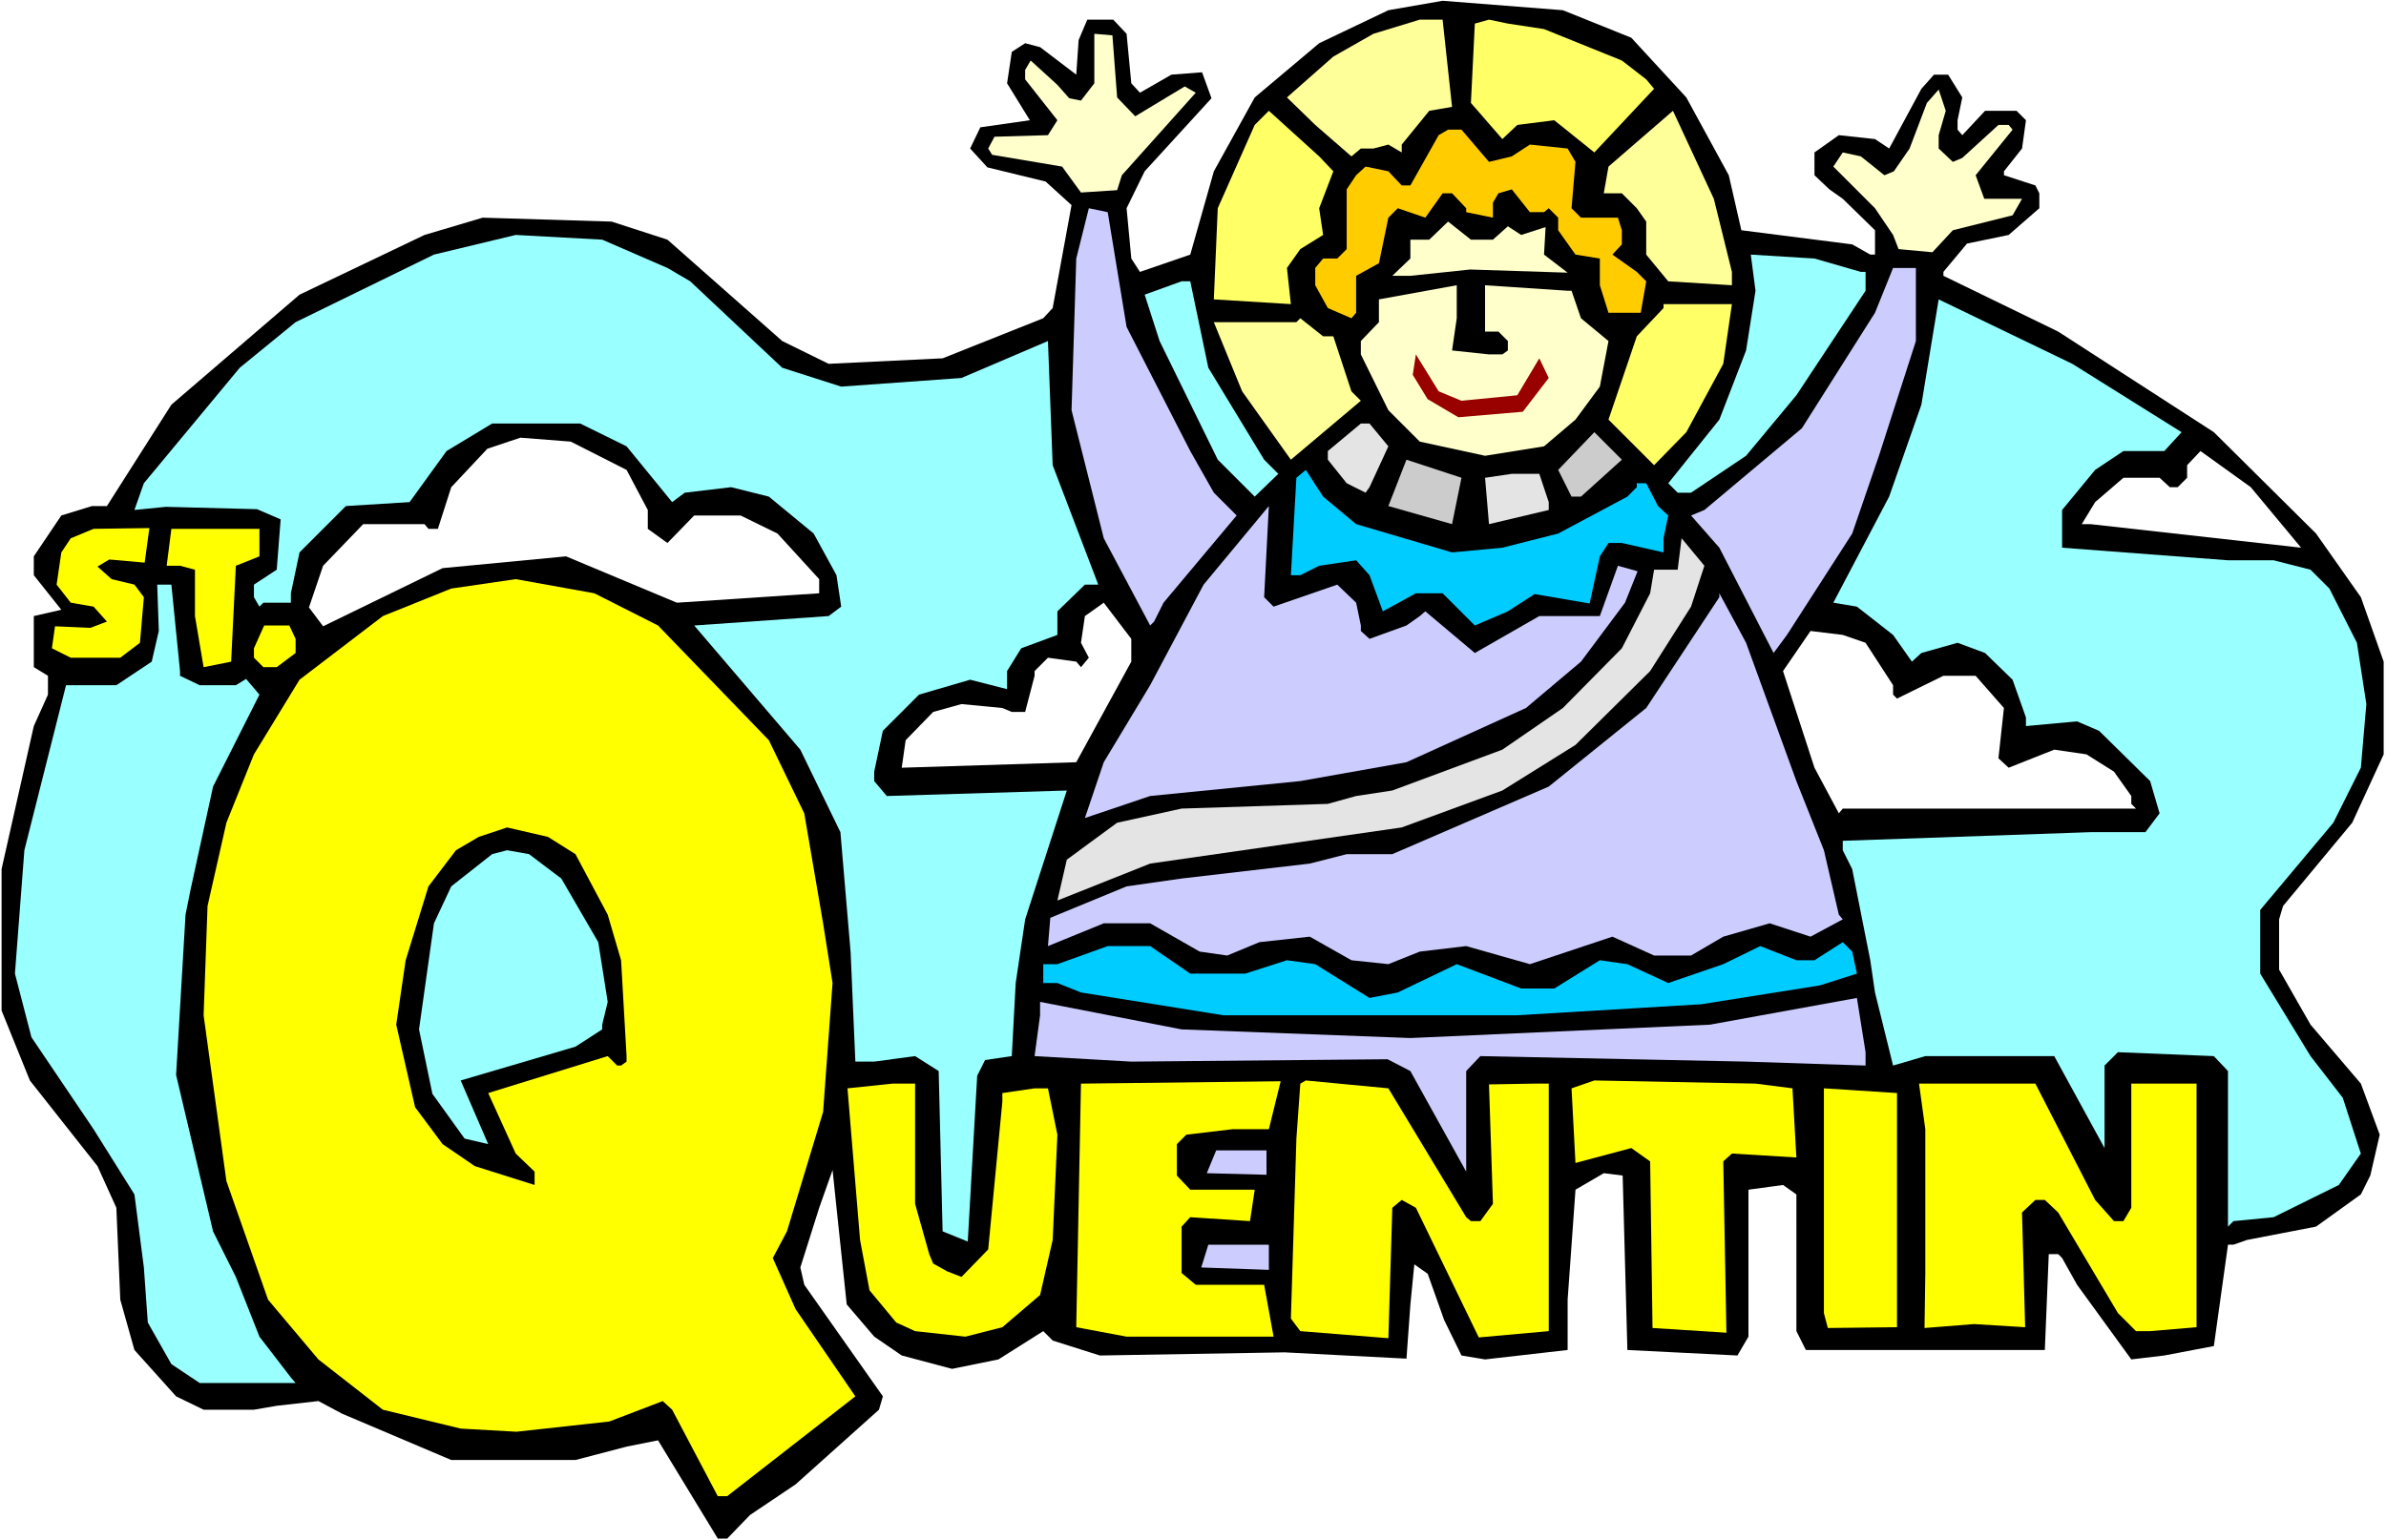
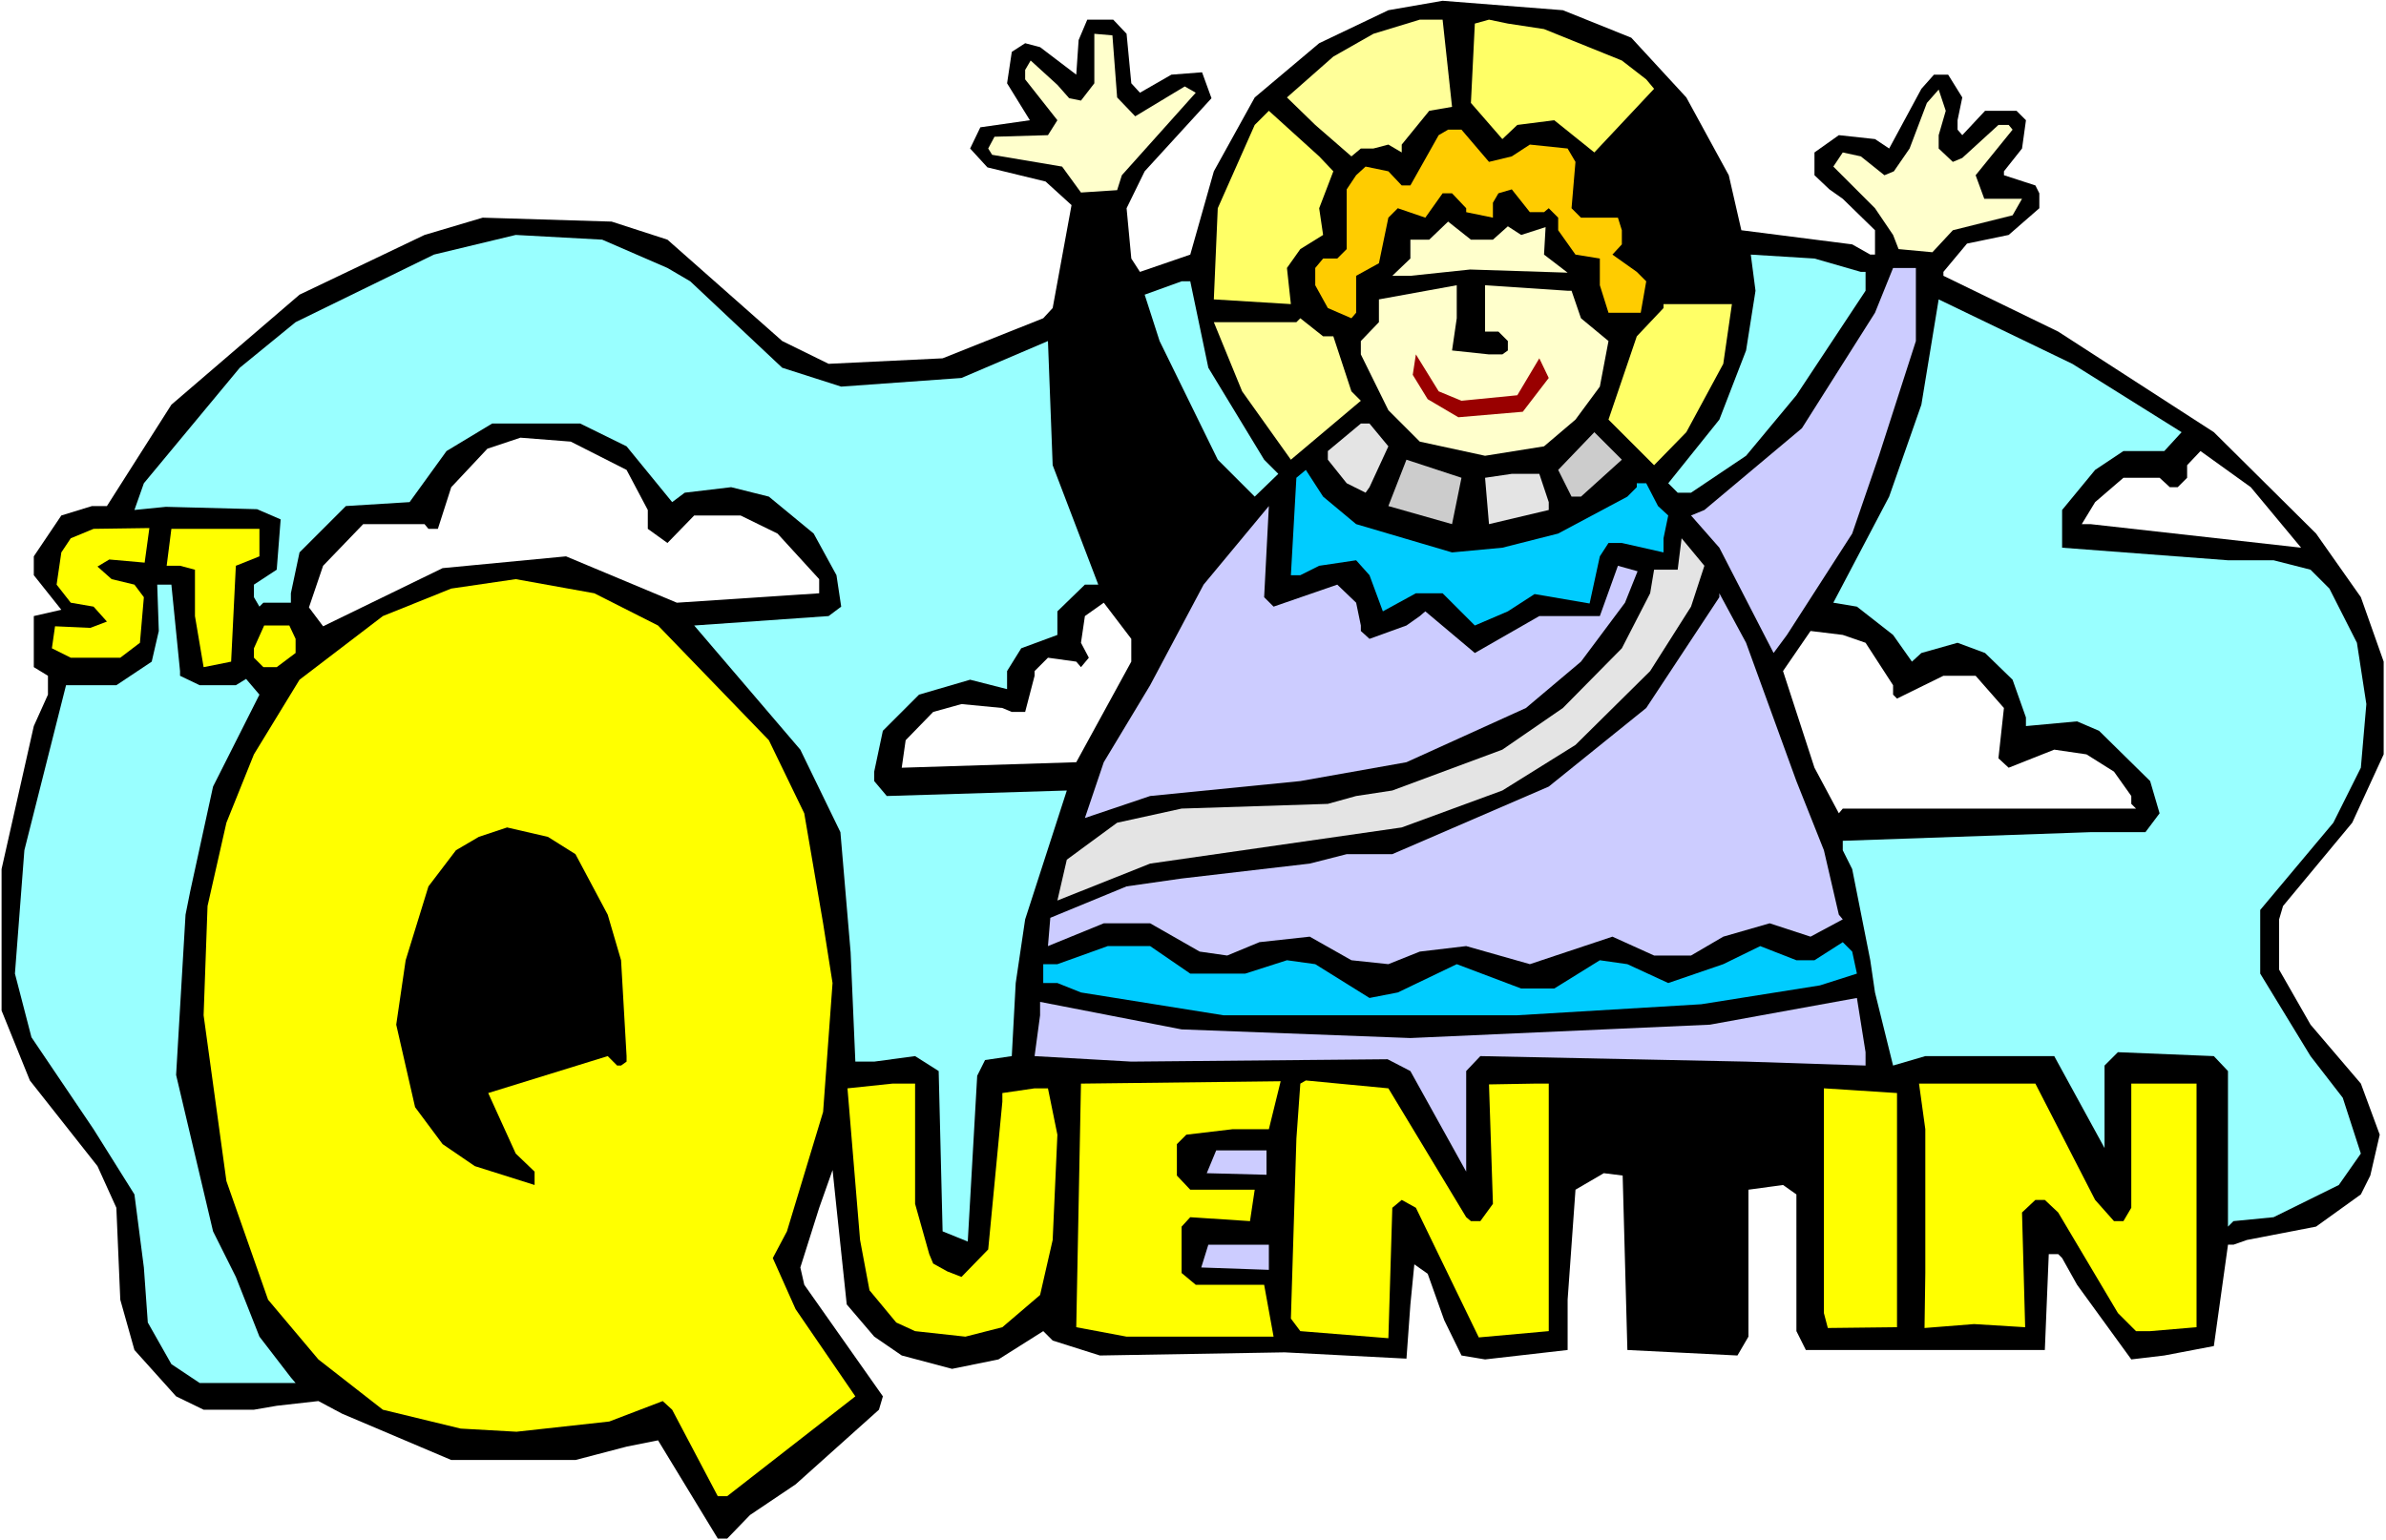
<svg xmlns="http://www.w3.org/2000/svg" xmlns:ns1="http://sodipodi.sourceforge.net/DTD/sodipodi-0.dtd" xmlns:ns2="http://www.inkscape.org/namespaces/inkscape" version="1.0" width="129.766mm" height="83.786mm" id="svg49" ns1:docname="Quentin.wmf">
  <rect width="100%" height="100%" fill="#808080" stroke="none" />
  <ns1:namedview id="namedview49" pagecolor="#ffffff" bordercolor="#000000" borderopacity="0.25" ns2:showpageshadow="2" ns2:pageopacity="0.0" ns2:pagecheckerboard="0" ns2:deskcolor="#d1d1d1" ns2:document-units="mm" />
  <defs id="defs1">
    <pattern id="WMFhbasepattern" patternUnits="userSpaceOnUse" width="6" height="6" x="0" y="0" />
  </defs>
  <path style="fill:#ffffff;fill-opacity:1;fill-rule:evenodd;stroke:none" d="M 0,316.67 H 490.455 V 0 H 0 Z" id="path1" />
  <path style="fill:#000000;fill-opacity:1;fill-rule:evenodd;stroke:none" d="m 335.32,7.755 11.312,12.279 8.726,15.995 2.586,11.31 22.786,2.908 3.717,2.1 h 0.97 v -5.009 l -6.626,-6.463 -2.747,-1.939 -3.07,-2.908 v -4.685 l 5.01,-3.554 7.434,0.808 2.909,1.939 6.626,-12.279 2.586,-2.908 h 2.909 l 2.909,4.685 -0.97,4.685 v 1.939 l 0.97,1.131 4.686,-5.009 h 6.464 l 1.939,1.939 -0.808,5.816 -3.717,4.685 v 0.808 l 6.464,2.1 0.808,1.616 v 3.07 l -6.302,5.493 -8.565,1.777 -4.848,5.816 v 0.808 l 23.594,11.471 31.997,20.68 21.008,20.842 9.211,13.087 4.686,13.248 v 19.065 l -6.464,14.056 -14.221,17.126 -0.808,2.747 v 10.34 l 6.464,11.31 10.342,12.117 3.878,10.502 -1.939,8.401 -1.939,3.878 -9.211,6.624 -14.221,2.747 -2.747,0.969 h -1.131 l -2.909,20.842 -10.181,1.939 -6.787,0.808 -11.15,-15.349 -3.07,-5.493 -0.808,-0.808 h -1.939 l -0.808,19.711 h -49.126 l -1.939,-3.878 V 245.581 l -2.747,-1.939 -7.11,0.969 v 30.213 l -2.262,3.878 -22.624,-1.131 -0.97,-35.868 -3.878,-0.485 -5.818,3.393 -1.616,22.619 v 10.34 l -16.968,1.939 -4.848,-0.808 -3.555,-7.27 -3.394,-9.532 -2.747,-1.939 -0.808,8.24 -0.808,11.148 -25.048,-1.293 -37.976,0.646 -9.696,-3.07 -1.939,-1.939 -9.211,5.816 -9.534,1.939 -10.342,-2.747 -5.656,-3.878 -5.656,-6.624 -2.101,-19.873 -0.808,-7.755 -2.747,7.755 -3.878,12.279 0.808,3.554 16.16,22.942 -0.808,2.747 -17.13,15.349 -9.373,6.301 -4.686,4.847 h -1.939 l -12.282,-20.196 -6.464,1.293 -10.504,2.747 H 92.758 l -22.462,-9.532 -4.848,-2.585 -8.565,0.969 -4.686,0.808 H 41.854 l -5.656,-2.747 -8.565,-9.532 L 24.725,267.231 23.917,248.328 20.038,239.765 6.141,222.154 0.323,207.774 v -29.082 l 6.626,-29.405 2.909,-6.463 v -3.878 l -2.909,-1.777 v -10.502 l 5.656,-1.293 -5.656,-7.109 V 114.389 l 5.656,-8.401 6.302,-1.939 h 3.07 L 35.229,83.207 61.57,60.587 87.264,48.308 l 11.958,-3.554 26.502,0.808 11.474,3.716 23.594,20.842 9.534,4.685 23.432,-1.131 20.685,-8.24 1.939,-2.1 3.878,-21.165 -5.333,-4.847 -11.958,-2.908 -3.555,-3.878 2.101,-4.362 10.181,-1.454 -4.686,-7.594 0.97,-6.463 2.747,-1.777 3.07,0.808 7.434,5.655 0.485,-7.109 1.778,-4.201 h 5.333 l 2.747,2.908 0.97,10.179 1.778,1.939 6.464,-3.716 6.302,-0.485 1.939,5.332 -13.736,15.026 -3.717,7.594 0.97,10.34 1.778,2.747 10.342,-3.554 4.848,-17.126 8.403,-15.187 L 271.164,8.886 285.385,2.1 296.536,0.162 321.26,2.1 Z" id="path2" />
  <path style="fill:#ffff99;fill-opacity:1;fill-rule:evenodd;stroke:none" d="m 298.475,21.973 -4.686,0.808 -5.656,6.947 v 1.616 l -2.747,-1.616 -3.07,0.808 h -2.586 l -1.939,1.616 -7.434,-6.463 -5.818,-5.655 9.534,-8.401 8.242,-4.685 9.534,-2.908 h 4.686 z" id="path3" />
  <path style="fill:#ffff66;fill-opacity:1;fill-rule:evenodd;stroke:none" d="m 317.382,5.978 15.998,6.463 5.01,3.878 1.616,1.939 -12.282,13.087 -8.242,-6.624 -7.595,0.969 -3.07,2.908 -6.464,-7.432 0.808,-16.318 2.909,-0.808 3.878,0.808 z" id="path4" />
  <path style="fill:#ffffcc;fill-opacity:1;fill-rule:evenodd;stroke:none" d="m 229.633,20.034 3.717,3.878 10.181,-6.14 2.262,1.293 -15.19,16.964 -0.97,3.07 -7.434,0.485 -3.878,-5.332 -14.382,-2.423 -0.808,-1.293 1.293,-2.423 10.989,-0.323 1.939,-3.07 -6.626,-8.401 v -1.939 l 1.131,-1.939 5.494,5.009 2.424,2.747 2.424,0.485 2.747,-3.554 V 6.947 l 3.717,0.323 z" id="path5" />
  <path style="fill:#ffffcc;fill-opacity:1;fill-rule:evenodd;stroke:none" d="m 399.96,22.781 -1.454,5.009 v 2.747 l 2.909,2.747 1.939,-0.808 7.434,-6.786 h 2.101 l 0.808,0.969 -7.595,9.371 1.778,4.847 h 7.757 l -1.939,3.393 -12.282,3.07 -4.202,4.524 -6.949,-0.646 -1.131,-2.908 -3.717,-5.493 -8.565,-8.563 1.939,-2.908 3.717,0.808 4.848,3.878 1.939,-0.808 3.232,-4.685 3.555,-9.371 2.424,-2.747 z" id="path6" />
  <path style="fill:#ffff66;fill-opacity:1;fill-rule:evenodd;stroke:none" d="m 274.073,35.221 -2.909,7.594 0.808,5.493 -4.686,2.908 -2.747,3.878 0.808,7.432 -15.837,-0.969 0.808,-18.742 7.595,-17.126 2.909,-2.908 10.342,9.371 z" id="path7" />
-   <path style="fill:#ffff99;fill-opacity:1;fill-rule:evenodd;stroke:none" d="m 356.004,55.902 v 2.747 l -13.09,-0.808 -4.525,-5.493 v -6.786 l -1.939,-2.747 -3.07,-3.07 h -3.717 l 0.97,-5.493 13.251,-11.471 8.403,18.095 z" id="path8" />
  <path style="fill:#ffcc00;fill-opacity:1;fill-rule:evenodd;stroke:none" d="m 306.07,33.283 4.686,-1.131 3.717,-2.423 7.757,0.808 1.616,2.747 -0.808,9.532 1.939,1.939 h 7.595 l 0.808,2.585 v 2.908 l -1.939,2.1 5.01,3.554 1.939,1.939 -1.131,6.463 h -6.626 l -1.778,-5.655 v -5.493 l -5.01,-0.808 -3.555,-5.009 v -2.585 l -1.939,-1.939 -0.97,0.808 h -2.909 l -3.717,-4.685 -2.747,0.808 -1.131,1.939 v 3.07 l -5.494,-1.131 v -0.808 l -2.909,-3.07 h -1.939 l -3.555,5.009 -5.656,-1.939 -1.939,1.939 -1.939,9.371 -4.686,2.585 v 7.594 l -0.97,1.131 -4.848,-2.1 -2.586,-4.685 v -3.554 l 1.616,-1.939 h 2.909 l 1.939,-1.939 V 38.937 l 1.939,-2.908 1.939,-1.777 4.686,0.969 2.747,2.908 h 1.778 l 5.818,-10.34 1.939,-1.131 h 2.747 z" id="path9" />
-   <path style="fill:#ccccff;fill-opacity:1;fill-rule:evenodd;stroke:none" d="m 231.573,67.212 13.09,25.527 4.848,8.563 4.686,4.685 -15.029,17.934 -1.939,3.878 -0.808,0.808 -9.534,-17.934 -6.626,-26.335 0.97,-31.182 2.586,-10.34 3.878,0.808 z" id="path10" />
  <path style="fill:#ffffcc;fill-opacity:1;fill-rule:evenodd;stroke:none" d="m 306.878,49.278 3.07,-2.747 2.747,1.777 5.01,-1.616 -0.323,5.655 4.848,3.716 -20.038,-0.646 -12.282,1.293 h -3.717 l 3.717,-3.554 v -3.878 h 3.878 l 3.878,-3.716 4.686,3.716 z" id="path11" />
  <path style="fill:#99ffff;fill-opacity:1;fill-rule:evenodd;stroke:none" d="m 137.198,55.094 4.686,2.747 18.907,17.772 12.12,3.878 24.725,-1.777 17.776,-7.594 0.97,25.527 9.373,24.558 h -2.747 l -5.656,5.493 v 4.847 l -7.434,2.747 -2.909,4.685 v 3.716 l -7.595,-1.939 -10.504,3.07 -7.434,7.432 -1.778,8.401 v 1.939 l 2.586,3.07 37.006,-1.131 -8.565,26.497 -1.939,13.087 -0.808,15.026 -5.494,0.808 -1.616,3.231 -1.939,34.091 -5.171,-2.1 -0.808,-32.96 -4.848,-3.07 -8.403,1.131 h -3.878 l -0.97,-22.458 -2.101,-24.72 -8.242,-16.964 -21.816,-25.527 27.634,-1.939 2.586,-1.939 -0.97,-6.463 -4.686,-8.563 -9.211,-7.594 -7.757,-1.939 -9.534,1.131 -2.586,1.939 -9.373,-11.471 -9.534,-4.685 h -18.099 l -9.373,5.655 -7.595,10.502 -13.09,0.808 -9.534,9.532 -1.778,8.401 v 1.939 h -5.656 l -0.808,0.808 -1.131,-1.939 v -2.585 l 4.686,-3.07 0.808,-10.34 -4.848,-2.1 -18.746,-0.485 -6.464,0.646 1.939,-5.493 19.715,-23.75 11.474,-9.371 28.442,-13.895 16.806,-4.039 17.776,0.969 z" id="path12" />
  <path style="fill:#99ffff;fill-opacity:1;fill-rule:evenodd;stroke:none" d="m 382.507,55.902 h 0.97 v 3.878 l -14.221,21.488 -10.342,12.441 -11.312,7.594 h -2.747 l -1.939,-1.939 10.504,-13.087 5.494,-14.218 1.939,-12.279 -0.97,-7.432 13.09,0.808 z" id="path13" />
  <path style="fill:#ccccff;fill-opacity:1;fill-rule:evenodd;stroke:none" d="m 393.819,70.12 -7.595,23.589 -5.494,15.995 -13.413,20.842 -2.747,3.716 -11.15,-21.65 -5.818,-6.624 2.747,-1.131 20.038,-16.803 15.029,-23.75 3.717,-9.209 h 4.686 z" id="path14" />
  <path style="fill:#99ffff;fill-opacity:1;fill-rule:evenodd;stroke:none" d="m 248.379,75.613 11.474,18.903 2.909,2.908 -4.848,4.685 -7.595,-7.594 -11.958,-24.397 -3.07,-9.532 7.595,-2.747 h 1.778 z" id="path15" />
  <path style="fill:#ffffcc;fill-opacity:1;fill-rule:evenodd;stroke:none" d="m 298.475,72.059 7.595,0.808 h 2.747 l 1.131,-0.808 v -1.939 l -1.939,-1.939 h -2.747 v -9.532 l 16.968,1.131 h 0.808 l 1.939,5.655 5.656,4.685 -1.778,9.371 -5.01,6.786 -6.464,5.493 -12.12,1.939 -13.413,-2.908 -6.464,-6.463 -5.656,-11.471 v -2.747 l 3.717,-3.878 v -4.685 l 15.998,-2.908 v 6.786 z" id="path16" />
  <path style="fill:#99ffff;fill-opacity:1;fill-rule:evenodd;stroke:none" d="m 448.439,88.862 -3.555,3.878 h -8.403 l -5.818,3.878 -6.787,8.24 v 7.755 l 34.098,2.585 h 9.373 l 7.595,1.939 3.878,3.878 5.656,11.148 1.939,12.602 -1.131,13.087 -5.656,11.31 -15.029,17.934 v 13.087 l 10.342,16.964 6.626,8.563 3.717,11.471 -4.525,6.463 -13.413,6.624 -8.242,0.808 -1.131,1.131 v -31.99 l -2.909,-3.07 -19.715,-0.808 -2.747,2.747 v 16.964 l -10.342,-18.903 h -26.502 l -6.626,1.939 -3.717,-15.026 -0.97,-6.624 -3.717,-18.742 -1.939,-3.878 v -1.939 l 50.904,-1.777 h 11.312 l 2.909,-3.878 -1.939,-6.624 -10.504,-10.34 -4.525,-1.939 -10.504,0.969 v -1.777 l -2.747,-7.755 -5.656,-5.493 -5.656,-2.1 -7.434,2.1 -1.939,1.777 -3.878,-5.493 -7.434,-5.816 -4.848,-0.808 11.474,-21.811 6.626,-18.903 3.555,-21.65 27.472,13.248 z" id="path17" />
  <path style="fill:#ffff66;fill-opacity:1;fill-rule:evenodd;stroke:none" d="m 354.227,74.805 -7.595,14.056 -6.626,6.786 -9.373,-9.371 5.818,-17.126 5.494,-5.816 v -0.808 h 14.059 z" id="path18" />
  <path style="fill:#ffff99;fill-opacity:1;fill-rule:evenodd;stroke:none" d="m 274.073,69.15 3.717,11.31 1.939,1.939 -14.382,12.117 -10.019,-14.056 -5.818,-14.218 h 16.968 l 0.808,-0.808 4.686,3.716 z" id="path19" />
  <path style="fill:#990000;fill-opacity:1;fill-rule:evenodd;stroke:none" d="m 300.414,82.399 11.474,-1.131 4.525,-7.594 1.939,4.039 -5.333,6.947 -13.251,1.131 -6.302,-3.716 -3.07,-5.009 0.646,-4.201 4.686,7.594 z" id="path20" />
  <path style="fill:#e4e4e4;fill-opacity:1;fill-rule:evenodd;stroke:none" d="m 285.385,91.77 -3.878,8.401 -0.808,1.131 -3.878,-1.939 -3.878,-4.847 v -1.777 l 6.787,-5.655 h 1.778 z" id="path21" />
  <path style="fill:#cccccc;fill-opacity:1;fill-rule:evenodd;stroke:none" d="m 324.977,102.11 h -1.939 l -2.747,-5.493 7.434,-7.755 5.656,5.655 z" id="path22" />
  <path style="fill:#ffffff;fill-opacity:1;fill-rule:evenodd;stroke:none" d="m 128.795,96.617 4.363,8.24 v 3.878 l 4.04,2.908 5.494,-5.655 h 9.534 l 7.595,3.716 8.565,9.371 v 2.908 l -29.25,1.939 -22.786,-9.532 -25.371,2.423 -24.563,11.956 -2.909,-3.878 2.909,-8.563 8.242,-8.563 h 12.605 l 0.808,0.969 h 1.939 l 2.747,-8.563 7.434,-7.917 6.787,-2.262 10.342,0.808 z" id="path23" />
  <path style="fill:#ffffff;fill-opacity:1;fill-rule:evenodd;stroke:none" d="m 473.003,112.612 -43.309,-4.847 h -1.778 l 2.747,-4.524 5.818,-5.009 h 7.434 l 2.101,1.939 h 1.616 l 1.939,-1.939 v -2.585 l 2.747,-2.908 10.342,7.432 z" id="path24" />
  <path style="fill:#cccccc;fill-opacity:1;fill-rule:evenodd;stroke:none" d="m 298.475,107.765 -13.09,-3.716 3.717,-9.532 11.312,3.716 z" id="path25" />
  <path style="fill:#00ccff;fill-opacity:1;fill-rule:evenodd;stroke:none" d="m 278.76,107.765 19.715,5.816 10.342,-0.969 11.474,-2.908 14.221,-7.594 1.939,-1.939 v -0.808 h 1.939 l 2.424,4.685 2.101,1.939 -0.97,4.685 v 2.908 l -8.565,-1.939 h -2.747 l -1.778,2.747 -2.101,9.694 -11.312,-1.939 -5.494,3.554 -6.787,2.908 -6.626,-6.624 h -5.494 l -6.787,3.716 -2.747,-7.432 -2.747,-3.07 -7.595,1.131 -3.878,1.939 h -1.939 l 1.131,-20.034 1.939,-1.616 3.555,5.493 z" id="path26" />
  <path style="fill:#e4e4e4;fill-opacity:1;fill-rule:evenodd;stroke:none" d="m 318.352,103.241 v 1.616 l -12.282,2.908 -0.808,-9.532 5.494,-0.808 h 5.656 z" id="path27" />
  <path style="fill:#ccccff;fill-opacity:1;fill-rule:evenodd;stroke:none" d="m 261.792,124.729 13.09,-4.524 3.878,3.716 0.97,4.685 v 1.131 l 1.778,1.616 7.595,-2.747 2.747,-1.939 1.131,-0.969 10.181,8.563 13.251,-7.594 h 12.443 l 3.717,-10.34 4.04,1.131 -2.586,6.463 -9.05,12.117 -11.312,9.532 -24.563,11.148 -21.816,3.878 -30.866,3.07 -13.413,4.524 3.878,-11.471 9.534,-15.834 10.989,-20.68 13.413,-16.157 -0.97,18.742 z" id="path28" />
  <path style="fill:#ffff00;fill-opacity:1;fill-rule:evenodd;stroke:none" d="m 29.734,115.682 -7.272,-0.646 -2.424,1.454 2.909,2.585 4.686,1.131 1.939,2.585 -0.808,9.371 -4.04,3.07 H 14.544 l -3.878,-1.939 0.646,-4.524 7.272,0.323 3.394,-1.293 -2.747,-3.07 -4.686,-0.808 -2.909,-3.716 0.97,-6.624 1.939,-2.908 4.686,-1.939 11.474,-0.162 z" id="path29" />
  <path style="fill:#ffff00;fill-opacity:1;fill-rule:evenodd;stroke:none" d="m 53.328,114.389 -4.848,1.939 -0.97,19.711 -5.656,1.131 -1.778,-10.502 v -9.532 l -3.07,-0.808 h -2.747 l 0.97,-7.594 h 18.099 z" id="path30" />
  <path style="fill:#e4e4e4;fill-opacity:1;fill-rule:evenodd;stroke:none" d="m 347.601,124.729 -8.403,13.248 -15.352,15.187 -15.029,9.371 -20.685,7.594 -51.712,7.432 -19.069,7.594 1.939,-8.401 10.342,-7.594 13.251,-2.908 30.058,-0.969 5.818,-1.616 7.434,-1.131 22.624,-8.401 12.443,-8.563 12.12,-12.279 5.818,-11.31 0.808,-4.847 h 4.848 l 0.808,-6.463 4.686,5.655 z" id="path31" />
  <path style="fill:#ffff00;fill-opacity:1;fill-rule:evenodd;stroke:none" d="m 135.259,128.607 22.786,23.589 7.272,15.026 3.878,22.619 1.939,12.279 -1.939,26.497 -7.434,24.558 -2.909,5.493 4.686,10.502 12.282,17.934 -26.341,20.519 h -1.939 l -9.373,-17.772 -1.939,-1.777 -10.989,4.201 -19.069,2.1 -11.474,-0.646 -15.998,-3.878 -13.251,-10.34 -10.342,-12.279 -8.565,-24.397 -4.686,-34.09 0.808,-22.458 3.878,-17.126 5.656,-14.056 9.373,-15.349 17.13,-13.087 14.059,-5.655 13.251,-1.939 16.16,2.908 z" id="path32" />
  <path style="fill:#99ffff;fill-opacity:1;fill-rule:evenodd;stroke:none" d="m 37.006,137.978 v 0.969 l 4.04,1.939 h 7.434 l 2.101,-1.293 2.747,3.231 -9.534,18.903 -4.686,21.488 -0.97,4.847 -1.939,32.96 7.595,32.152 4.686,9.371 4.848,12.279 6.464,8.401 0.97,1.131 H 41.046 L 35.229,280.479 30.381,271.916 29.573,260.607 27.634,245.581 19.23,232.171 6.464,213.268 3.07,200.181 5.01,174.815 13.574,140.886 h 10.342 l 7.272,-4.847 1.454,-6.301 -0.323,-9.532 h 2.909 z" id="path33" />
  <path style="fill:#ccccff;fill-opacity:1;fill-rule:evenodd;stroke:none" d="m 369.256,160.597 5.656,14.218 3.07,13.248 0.808,0.969 -6.626,3.554 -8.403,-2.747 -9.534,2.747 -6.626,3.878 h -7.595 l -8.565,-3.878 -9.211,3.07 -7.757,2.585 -13.09,-3.716 -9.534,1.131 -6.464,2.585 -7.595,-0.808 -8.565,-4.847 -10.342,1.131 -6.626,2.747 -5.656,-0.808 -10.181,-5.816 h -9.534 l -11.474,4.685 0.485,-5.816 15.675,-6.463 11.312,-1.616 26.341,-3.07 7.595,-1.939 h 9.373 l 32.158,-13.895 20.038,-16.157 15.029,-22.781 v -0.808 l 5.494,10.179 z" id="path34" />
  <path style="fill:#ffffff;fill-opacity:1;fill-rule:evenodd;stroke:none" d="m 232.542,136.039 -11.312,20.68 -35.875,1.131 0.808,-5.655 5.656,-5.816 5.818,-1.616 8.403,0.808 1.939,0.808 h 2.747 l 1.939,-7.432 v -0.969 l 2.747,-2.747 5.818,0.808 0.97,1.131 1.616,-1.939 -1.616,-3.07 0.808,-5.493 3.878,-2.747 5.656,7.432 z" id="path35" />
  <path style="fill:#ffff00;fill-opacity:1;fill-rule:evenodd;stroke:none" d="m 60.762,131.353 v 2.908 l -3.878,2.908 h -2.747 l -1.939,-1.939 v -1.939 l 2.101,-4.685 h 5.171 z" id="path36" />
  <path style="fill:#ffffff;fill-opacity:1;fill-rule:evenodd;stroke:none" d="m 383.476,132.161 5.656,8.725 v 1.939 l 0.808,0.808 9.534,-4.685 h 6.626 l 5.818,6.624 -1.131,10.34 2.101,1.939 9.373,-3.716 6.626,0.969 5.656,3.554 3.555,5.009 v 1.616 l 0.97,0.969 h -60.277 l -0.808,0.969 -5.01,-9.371 -6.464,-19.873 5.656,-8.24 6.626,0.808 z" id="path37" />
  <path style="fill:#000000;fill-opacity:1;fill-rule:evenodd;stroke:none" d="m 118.291,175.623 6.626,12.441 2.747,9.371 1.131,19.711 v 1.131 l -1.131,0.808 h -0.808 l -1.939,-1.939 -24.563,7.594 5.656,12.441 3.878,3.716 v 2.747 l -12.282,-3.878 -6.626,-4.524 -5.656,-7.594 -3.878,-16.964 1.939,-13.248 4.686,-15.187 5.656,-7.432 4.686,-2.747 5.818,-1.939 8.403,1.939 z" id="path38" />
-   <path style="fill:#99ffff;fill-opacity:1;fill-rule:evenodd;stroke:none" d="m 115.382,180.631 7.595,13.087 1.939,12.279 -1.131,4.685 v 0.969 l -5.494,3.554 -23.594,6.947 5.656,13.087 -4.848,-1.131 -6.626,-9.209 -2.747,-13.248 3.07,-21.811 3.555,-7.594 8.403,-6.624 3.07,-0.808 4.525,0.808 z" id="path39" />
  <path style="fill:#00ccff;fill-opacity:1;fill-rule:evenodd;stroke:none" d="m 381.699,200.181 -7.595,2.423 -24.402,3.878 -37.814,2.262 h -60.438 l -29.25,-4.685 -4.848,-1.939 h -2.909 v -3.878 h 2.909 l 10.342,-3.716 h 8.726 l 8.242,5.655 h 11.312 l 8.565,-2.747 5.818,0.808 11.15,6.947 5.818,-1.131 12.12,-5.816 13.251,5.009 h 6.787 l 9.373,-5.816 5.656,0.808 8.403,3.878 11.312,-3.878 7.595,-3.716 7.434,2.908 h 3.717 l 5.818,-3.716 1.939,1.939 z" id="path40" />
  <path style="fill:#ccccff;fill-opacity:1;fill-rule:evenodd;stroke:none" d="m 383.476,219.084 -24.563,-0.808 -54.621,-1.131 -2.909,3.07 v 20.68 l -11.474,-20.68 -4.686,-2.424 -52.682,0.485 -19.877,-1.131 1.131,-8.401 v -2.747 l 29.088,5.655 47.026,1.777 61.57,-2.747 30.219,-5.493 1.778,11.148 z" id="path41" />
  <path style="fill:#ffff00;fill-opacity:1;fill-rule:evenodd;stroke:none" d="m 301.384,250.266 0.97,0.808 h 1.939 l 2.586,-3.554 -0.808,-24.558 9.373,-0.162 h 2.909 v 50.893 l -14.382,1.293 -12.928,-26.658 -2.909,-1.616 -1.939,1.616 -0.808,26.82 -18.099,-1.454 -1.939,-2.585 1.131,-36.999 0.808,-11.31 1.131,-0.646 16.968,1.616 z" id="path42" />
-   <path style="fill:#ffff00;fill-opacity:1;fill-rule:evenodd;stroke:none" d="m 368.448,223.769 0.808,14.218 -13.251,-0.808 -1.778,1.616 0.646,35.221 -15.19,-0.969 -0.485,-34.252 -3.878,-2.747 -11.474,3.07 -0.808,-15.349 4.686,-1.616 33.128,0.646 z" id="path43" />
  <path style="fill:#ffff00;fill-opacity:1;fill-rule:evenodd;stroke:none" d="m 188.102,247.52 2.909,10.34 0.808,1.939 2.909,1.616 2.909,1.131 5.494,-5.655 2.909,-30.374 v -1.777 l 6.626,-0.969 h 2.747 l 1.939,9.532 -0.97,21.65 -2.586,11.31 -7.757,6.624 -7.595,1.939 -10.342,-1.131 -3.878,-1.777 -5.494,-6.624 -1.939,-10.34 -2.586,-31.182 9.211,-0.969 h 4.686 z" id="path44" />
  <path style="fill:#ffff00;fill-opacity:1;fill-rule:evenodd;stroke:none" d="m 260.822,232.171 h -7.434 l -9.534,1.131 -1.939,1.939 v 6.463 l 2.747,2.908 h 13.251 l -0.97,6.463 -12.282,-0.808 -1.778,1.939 v 9.532 l 2.909,2.424 h 14.059 l 1.939,10.663 h -30.219 l -10.342,-1.939 0.97,-50.086 41.046,-0.485 z" id="path45" />
  <path style="fill:#ffff00;fill-opacity:1;fill-rule:evenodd;stroke:none" d="m 430.664,246.712 3.878,4.362 h 1.939 l 1.616,-2.747 v -25.527 h 13.413 v 50.086 l -9.534,0.808 h -2.909 l -3.717,-3.716 -12.282,-20.68 -2.747,-2.585 h -1.939 l -2.747,2.585 0.646,23.589 -10.504,-0.646 -10.181,0.808 0.162,-11.31 v -29.567 l -1.293,-9.371 h 23.917 z" id="path46" />
  <path style="fill:#ffff00;fill-opacity:1;fill-rule:evenodd;stroke:none" d="m 389.94,272.886 -14.221,0.162 -0.808,-3.07 v -46.208 l 15.029,0.969 z" id="path47" />
  <path style="fill:#ccccff;fill-opacity:1;fill-rule:evenodd;stroke:none" d="m 260.337,241.542 -12.282,-0.323 1.939,-4.685 h 10.342 z" id="path48" />
  <path style="fill:#ccccff;fill-opacity:1;fill-rule:evenodd;stroke:none" d="m 260.822,261.091 -13.898,-0.485 1.454,-4.685 h 12.443 z" id="path49" />
</svg>